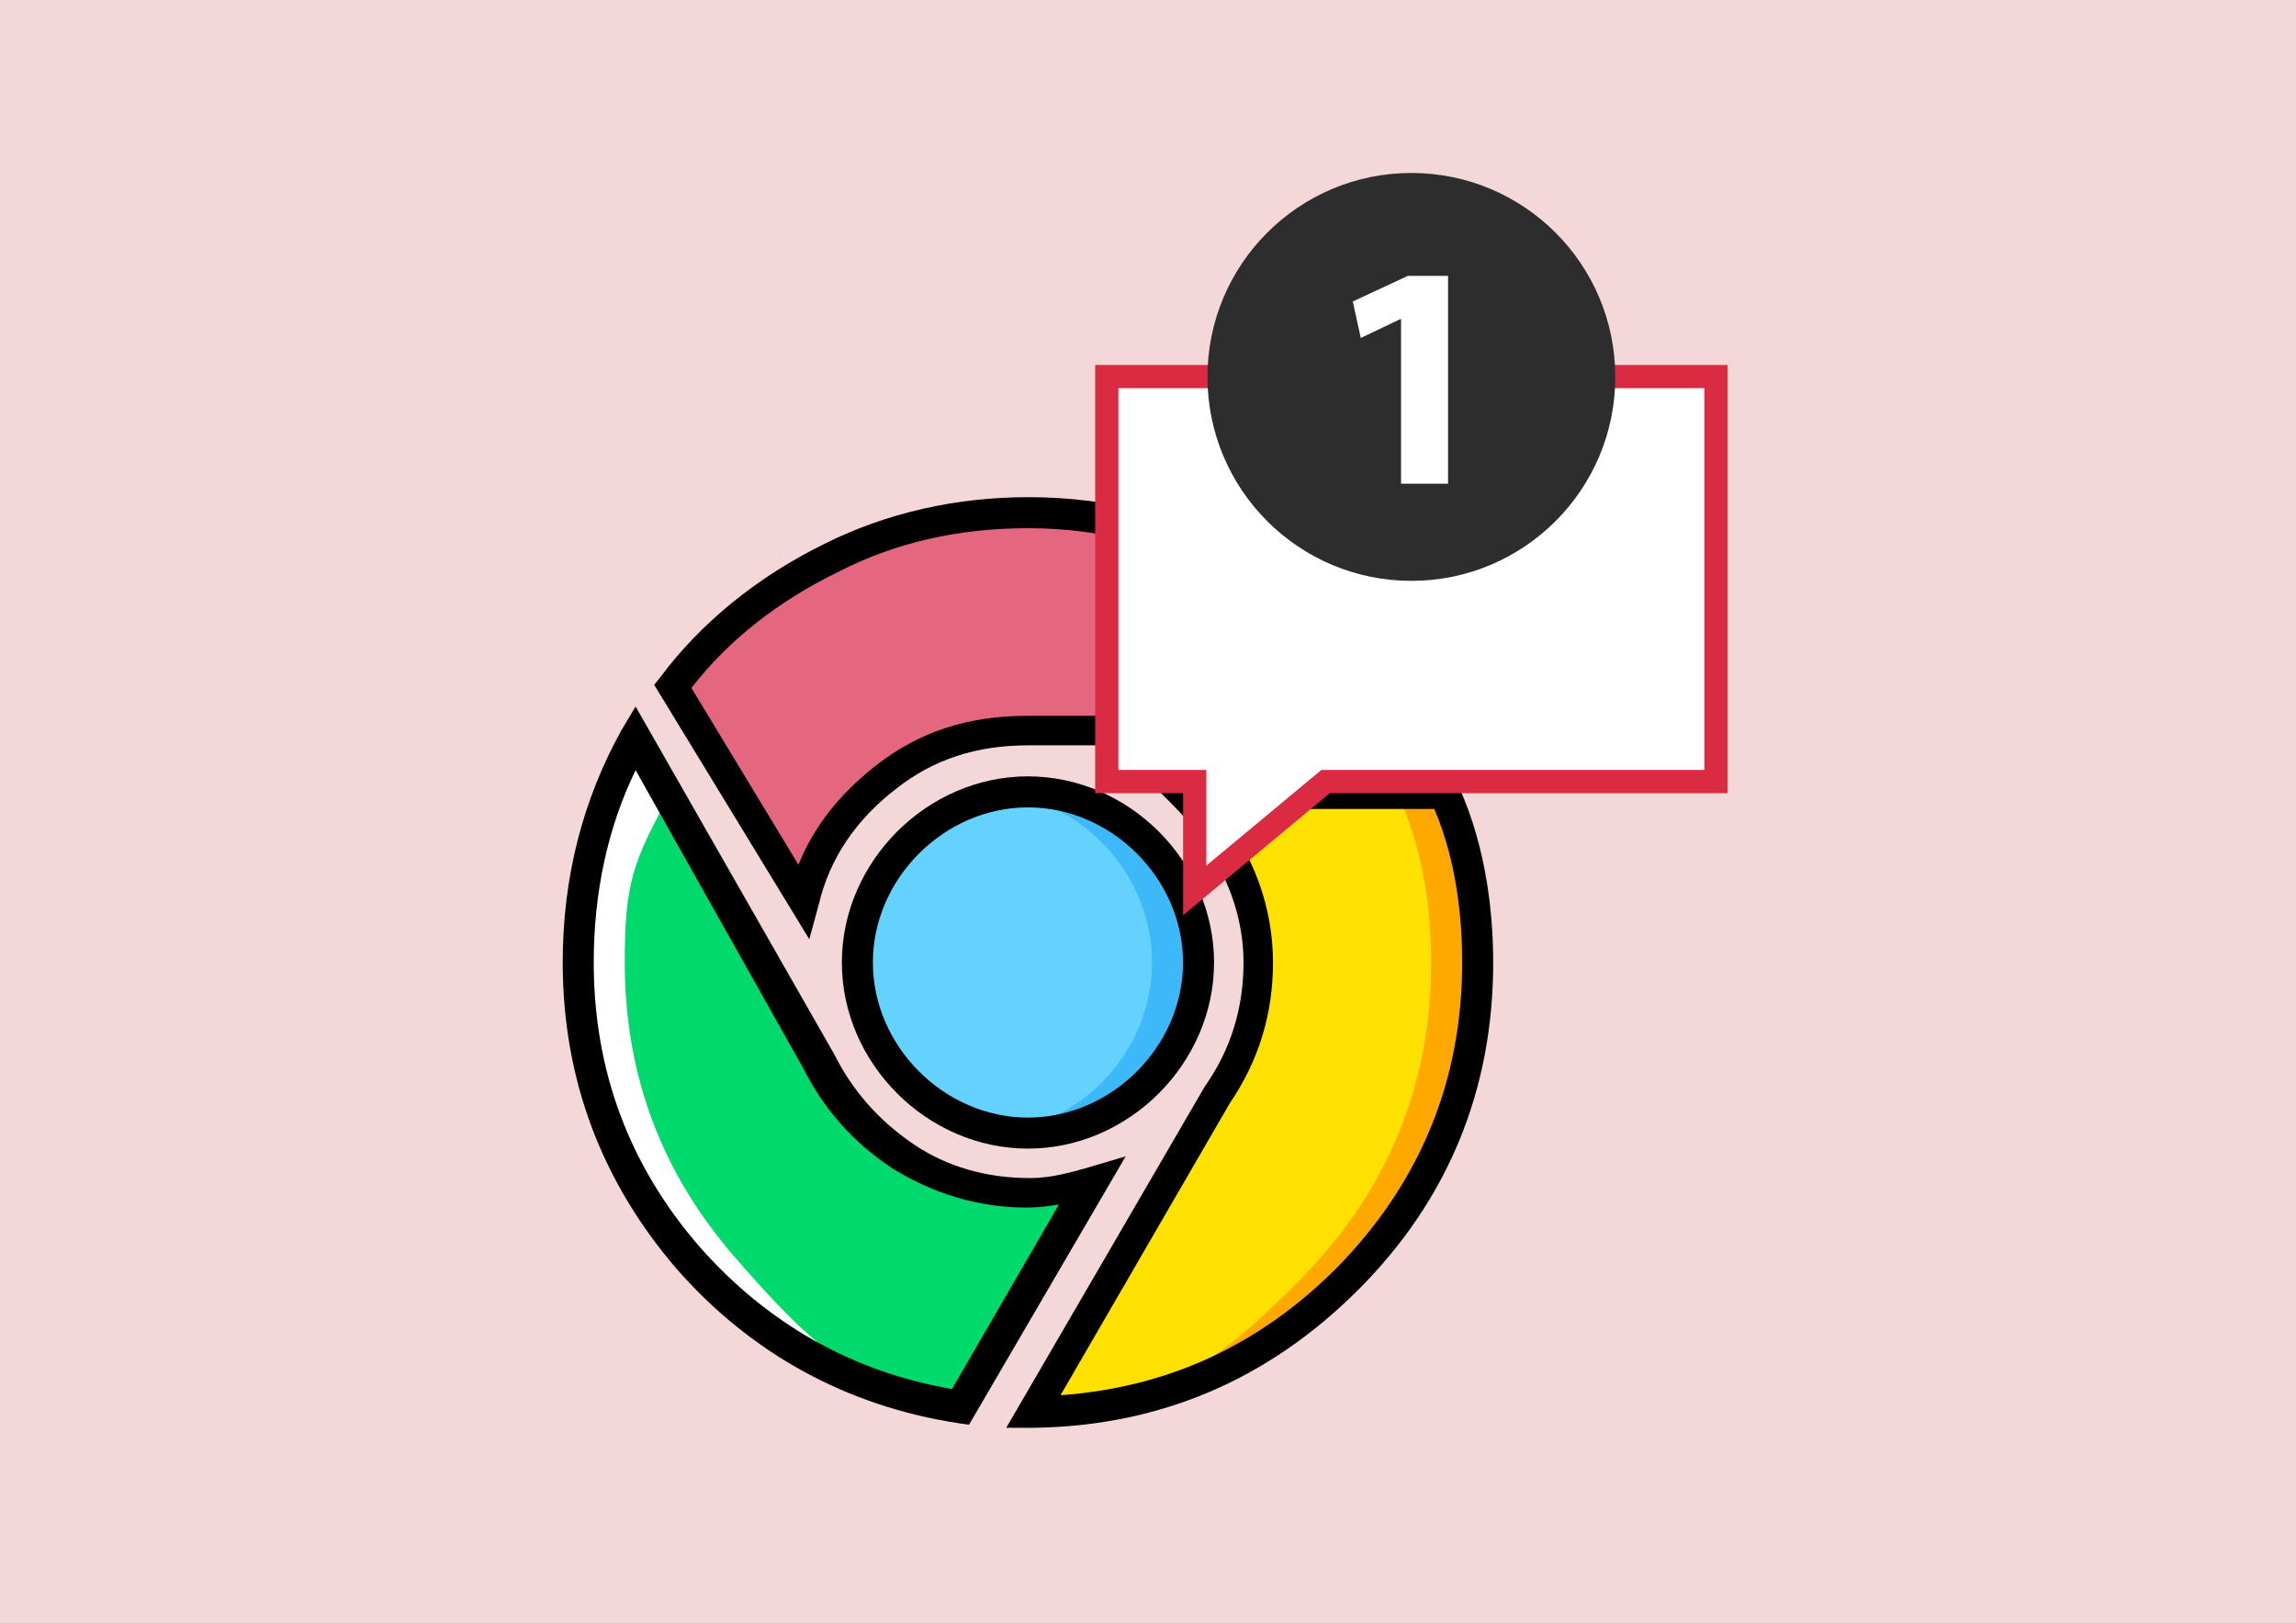
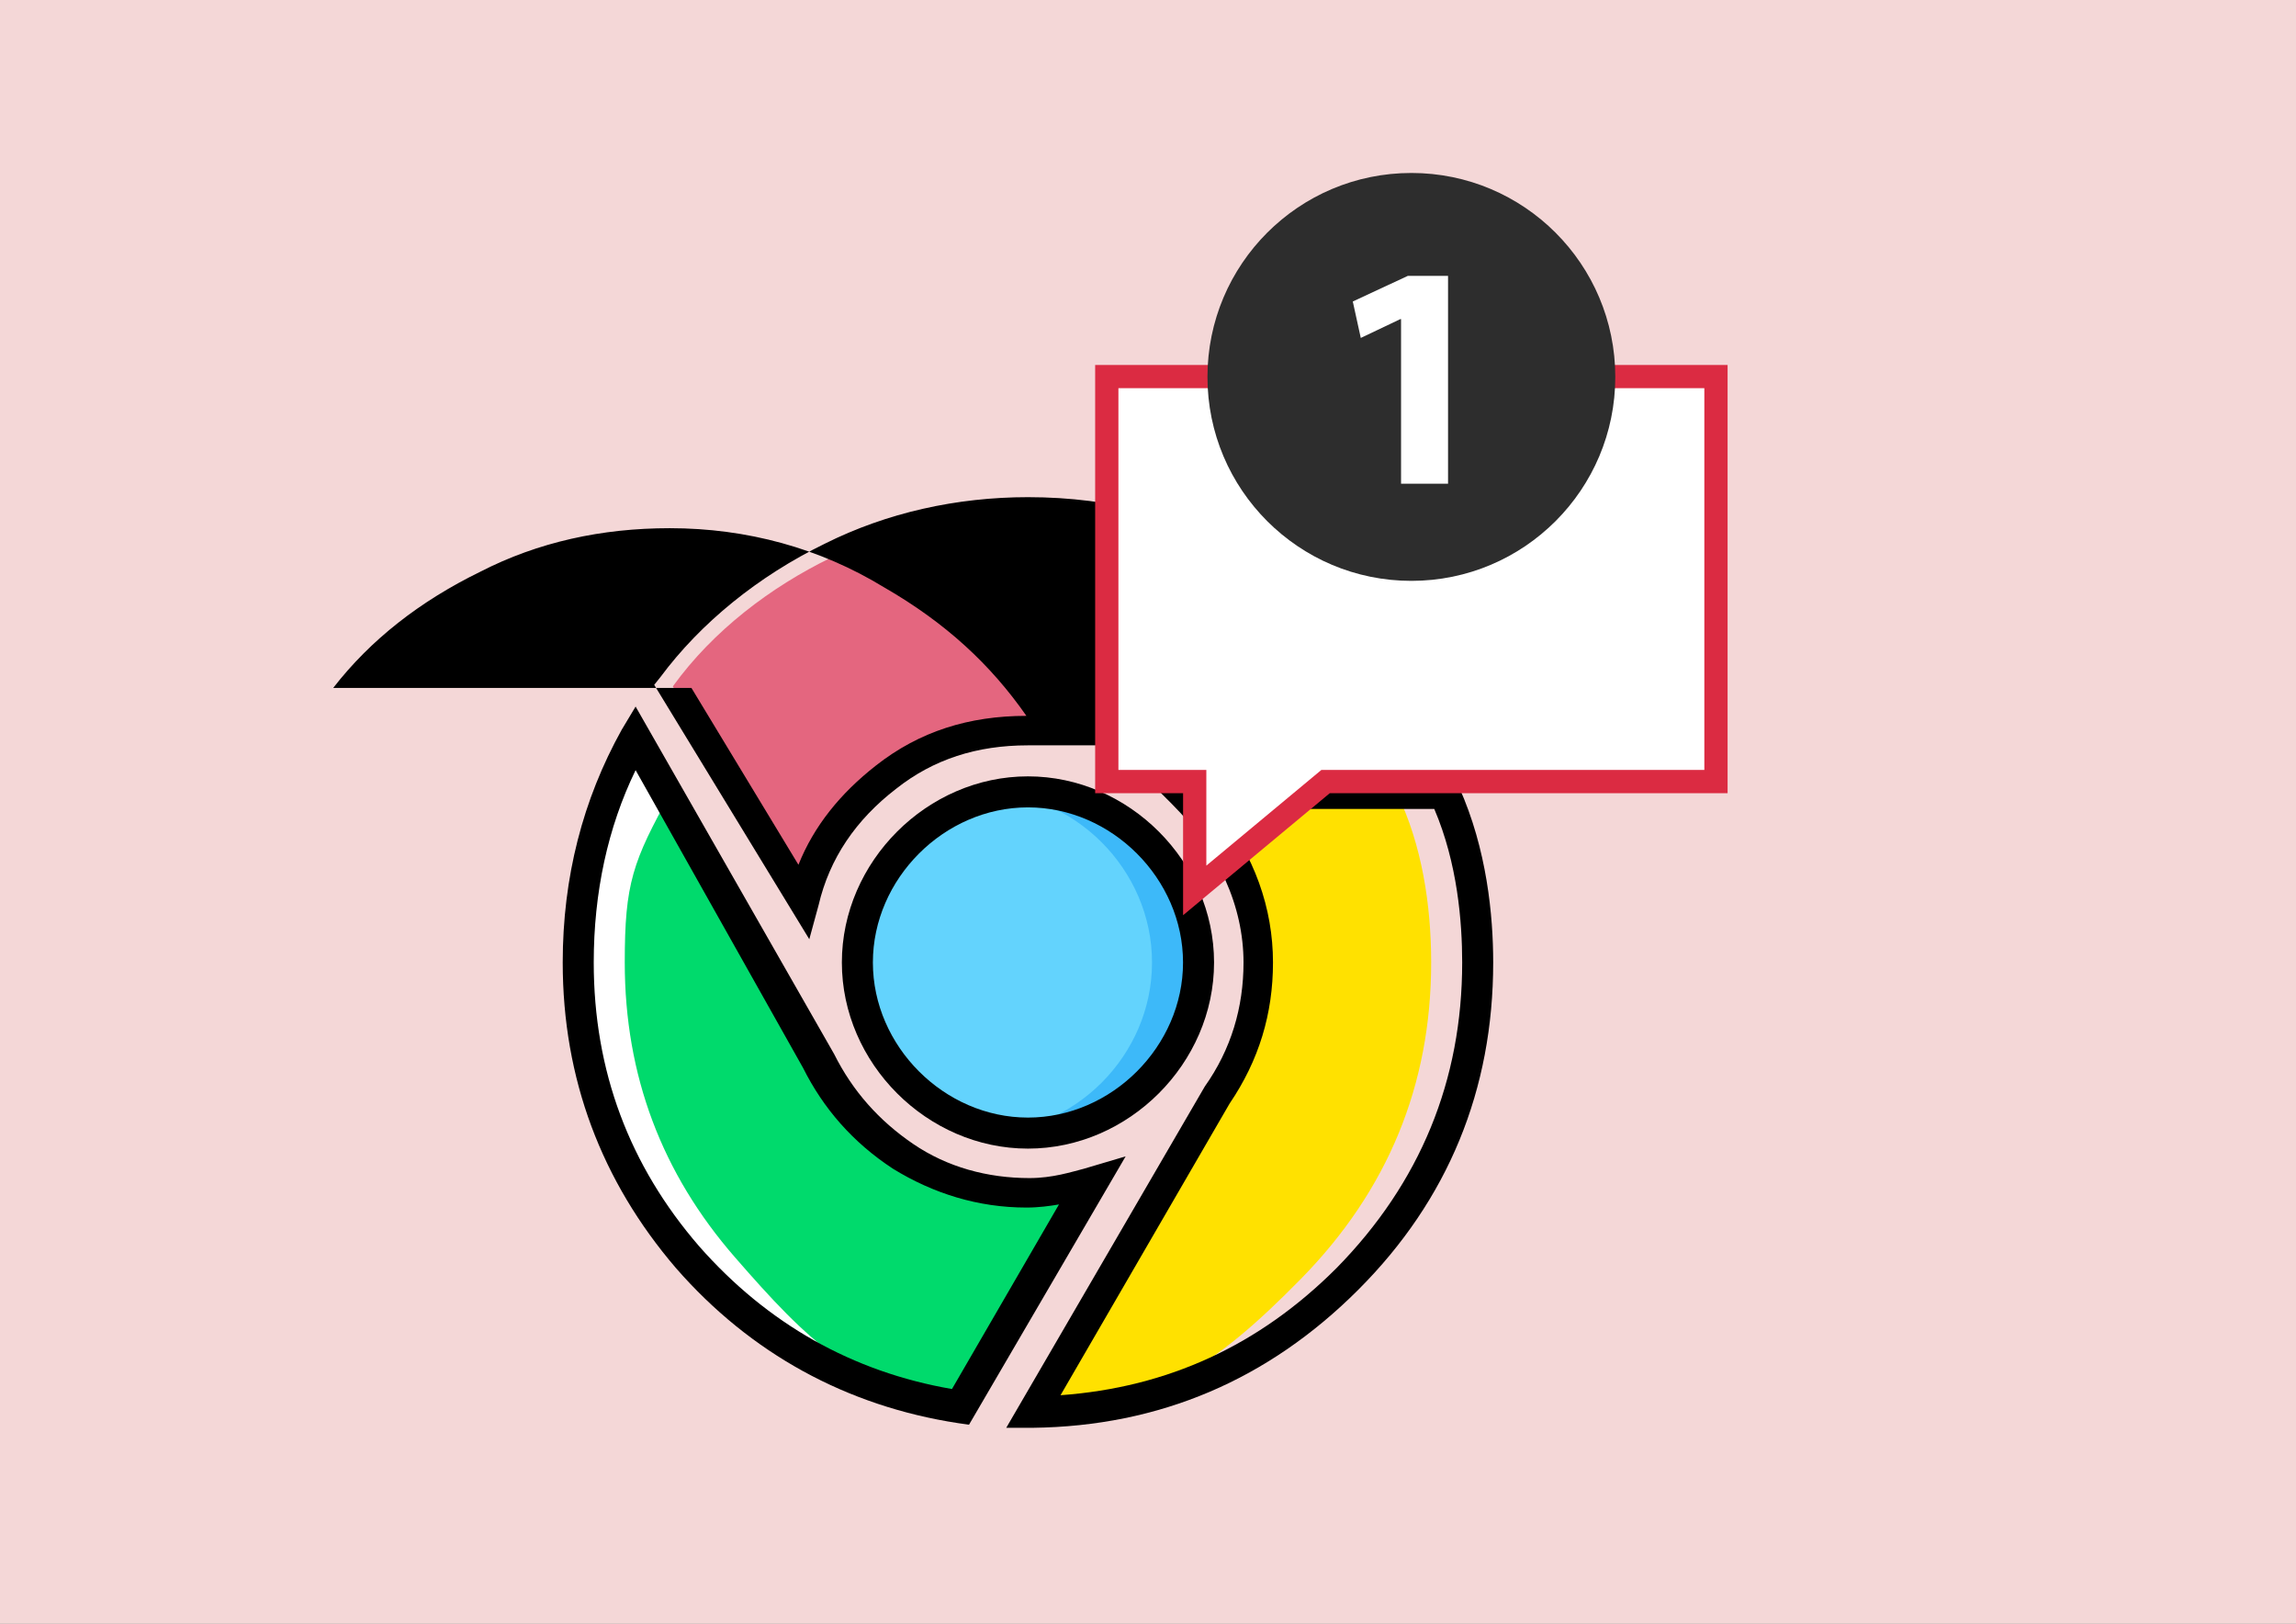
<svg xmlns="http://www.w3.org/2000/svg" height="210mm" viewBox="0 0 297 210" width="297mm">
  <rect x="0" y="0" width="297" height="210" fill="#808080" stroke="none" />
  <path d="m-1.549-3.982h299.404v215.021h-299.404z" fill="#f4d7d7" stroke-width=".265" />
  <g transform="matrix(.239 0 0 .239 73.03 64.54)">
    <path d="m250.803 375.026c-24.341 0-47.003-6.715-67.148-20.144-20.144-13.43-35.252-30.216-45.325-51.2l-100.72-174.584c-20.984 37.77-30.216 78.898-30.216 121.705 0 61.272 20.144 114.151 59.593 159.475s88.971 72.184 147.725 81.416l70.505-122.544c-6.715 2.519-19.306 5.876-34.414 5.876" fill="#63d3fd" />
-     <path d="m475.747 159.315h-141.01c24.341 24.341 41.128 56.236 41.128 91.489 0 26.02-7.554 49.521-21.823 71.344l-100.721 172.065c66.308-.839 123.384-24.341 170.387-72.184s70.505-104.918 70.505-171.226c0-31.055-5.036-63.79-18.466-91.488" fill="#ffa800" />
    <path d="m450.567 159.315h-115.829c24.341 24.341 41.967 56.236 41.967 91.489 0 26.02-10.911 49.521-25.18 71.344l-100.722 172.065c66.308-.839 100.721-24.341 147.725-72.184 47.003-47.843 70.505-104.918 70.505-171.226 0-31.055-5.036-63.79-18.466-91.488" fill="#ffe100" />
    <path d="m250.803 158.475c50.361 0 92.328 41.967 92.328 92.328s-41.967 92.328-92.328 92.328-92.328-41.967-92.328-92.328 41.968-92.328 92.328-92.328" fill="#3db9f9" />
    <path d="m225.623 158.475c50.361 0 92.328 41.967 92.328 92.328s-41.967 92.328-92.328 92.328c-5.875 0-67.148-41.967-67.148-92.328s61.273-92.328 67.148-92.328" fill="#63d3fd" />
    <path d="m250.803 375.026c-24.341 0-47.003-6.715-67.148-20.144-20.144-13.43-35.252-30.216-45.325-51.2l-100.72-174.584c-20.984 37.77-30.216 78.898-30.216 121.705 0 61.272 20.144 114.151 59.593 159.475s88.971 72.184 147.725 81.416l70.505-122.544c-6.715 2.519-19.306 5.876-34.414 5.876" fill="#fff" />
    <path d="m250.803 375.026c-24.341 0-47.003-6.715-67.148-20.144-20.144-13.43-40.289-30.216-50.361-51.2l-75.54-145.207c-20.984 37.77-25.18 49.521-25.18 92.328 0 61.272 20.144 114.151 59.593 159.475s66.308 72.184 125.062 81.416l67.987-122.544c-6.714 2.519-19.305 5.876-34.413 5.876" fill="#00da6c" />
    <path d="m174.423 150.082c22.662-17.626 47.843-25.18 76.38-25.18h208.997c-21.823-36.931-51.2-63.79-88.131-84.774-36.931-21.823-77.22-32.734-120.866-32.734-37.77 0-73.862 8.393-106.597 24.341s-63.79 39.449-85.613 69.665l70.505 115.829c6.715-26.859 22.663-49.521 45.325-67.147" fill="#e4667f" />
    <path d="m218.908 500.928-5.875-.839c-60.433-9.233-112.472-37.77-152.761-83.934-40.288-47.004-61.272-102.401-61.272-165.352 0-46.164 10.911-88.131 31.895-125.902l7.554-12.59 107.436 188.013c10.072 20.144 24.341 36.092 42.807 48.682s40.289 18.466 62.951 18.466c12.59 0 22.662-3.357 29.377-5.036l22.662-6.715zm-180.459-354.203c-15.108 31.056-22.662 66.308-22.662 104.079 0 58.754 19.305 109.954 57.075 153.6 36.931 41.967 83.095 67.987 136.813 77.22l57.915-99.882c-5.036.839-10.911 1.679-17.626 1.679-26.02 0-50.361-7.554-72.184-20.984-21.823-14.269-37.77-32.734-48.682-54.557z" />
-     <path d="m132.456 238.213-83.935-137.652 3.357-4.197c21.823-29.377 52.879-54.557 88.97-72.184 33.575-16.787 71.345-25.18 109.955-25.18 45.325 0 87.292 10.911 125.062 33.574 40.289 23.502 69.666 52.039 90.649 88.131l7.554 12.59h-223.265c-27.698 0-51.2 7.554-71.344 23.502-21.823 16.787-36.092 37.77-41.967 62.951zm-63.79-135.974 57.915 95.685c8.393-20.984 22.662-38.61 41.967-53.718 23.502-18.466 50.361-26.859 81.416-26.859h193.889c-19.305-27.698-43.646-50.361-77.22-69.666-34.413-20.983-73.863-31.894-115.83-31.894-36.931 0-71.344 7.554-102.4 23.502-32.734 15.947-59.593 36.931-79.737 62.95z" />
+     <path d="m132.456 238.213-83.935-137.652 3.357-4.197c21.823-29.377 52.879-54.557 88.97-72.184 33.575-16.787 71.345-25.18 109.955-25.18 45.325 0 87.292 10.911 125.062 33.574 40.289 23.502 69.666 52.039 90.649 88.131l7.554 12.59h-223.265c-27.698 0-51.2 7.554-71.344 23.502-21.823 16.787-36.092 37.77-41.967 62.951zm-63.79-135.974 57.915 95.685c8.393-20.984 22.662-38.61 41.967-53.718 23.502-18.466 50.361-26.859 81.416-26.859c-19.305-27.698-43.646-50.361-77.22-69.666-34.413-20.983-73.863-31.894-115.83-31.894-36.931 0-71.344 7.554-102.4 23.502-32.734 15.947-59.593 36.931-79.737 62.95z" />
    <path d="m239.052 502.607 107.436-184.656c14.269-20.144 20.984-42.807 20.984-67.148 0-30.216-13.43-60.433-38.61-85.613l-14.269-14.269h167.029l2.518 5.036c15.108 33.574 18.466 69.666 18.466 94.846 0 68.826-24.341 128.42-73.023 177.102s-107.436 73.862-176.262 74.702zm114.151-334.899c20.144 25.18 30.216 53.718 30.216 83.095 0 27.698-7.554 52.879-23.502 76.38l-91.487 157.797c57.915-4.197 107.436-26.859 149.403-68.826 45.325-46.164 67.987-101.561 67.987-165.351 0-21.823-2.518-53.718-15.108-83.095z" />
    <path d="m250.803 351.525c-54.557 0-100.721-46.164-100.721-100.721s46.164-100.721 100.721-100.721 100.721 46.164 100.721 100.721-46.163 100.721-100.721 100.721zm0-184.656c-45.325 0-83.934 38.61-83.934 83.934s38.61 83.934 83.934 83.934 83.934-38.61 83.934-83.934-38.609-83.934-83.934-83.934z" />
  </g>
  <g transform="matrix(.188 0 0 .188 134.57 22.371)">
    <path d="m106.244 493.56v-74.88h-60.504v-278.608h419.152v278.608h-268.616z" fill="#fff" />
    <path d="m456.892 148.072v262.608h-257.72-5.784l-4.448 3.696-74.704 62.136v-49.832-16h-16-44.496v-262.608zm16-16h-435.152v294.608h60.496v83.952l100.936-83.952h273.72z" fill="#db2b42" />
    <circle cx="255.316" cy="140.304" fill="#2d2d2d" r="140.304" />
    <path d="m248.212 100.512h-.44l-27.272 12.976-5.496-25.08 37.832-17.6h27.712v142.984h-32.336z" fill="#fff" />
  </g>
</svg>